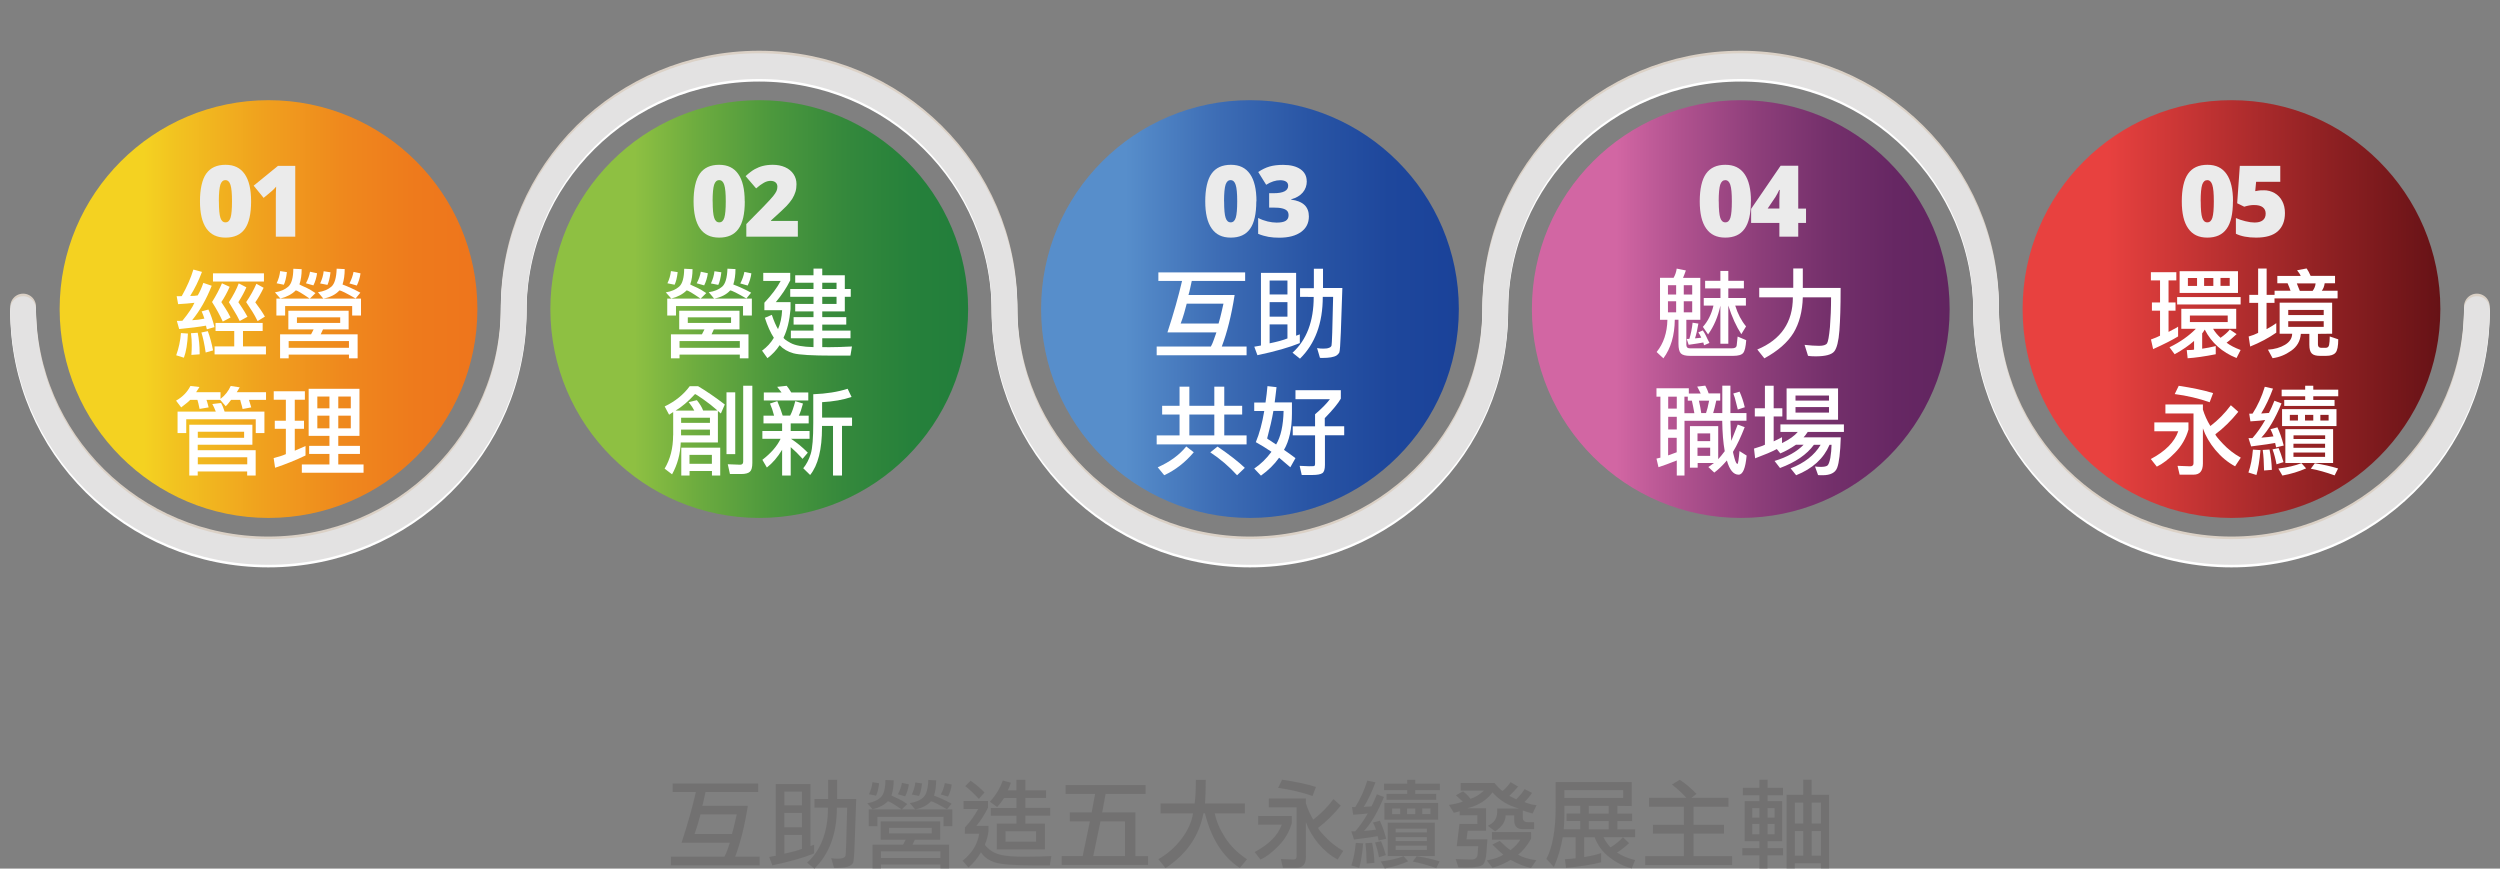
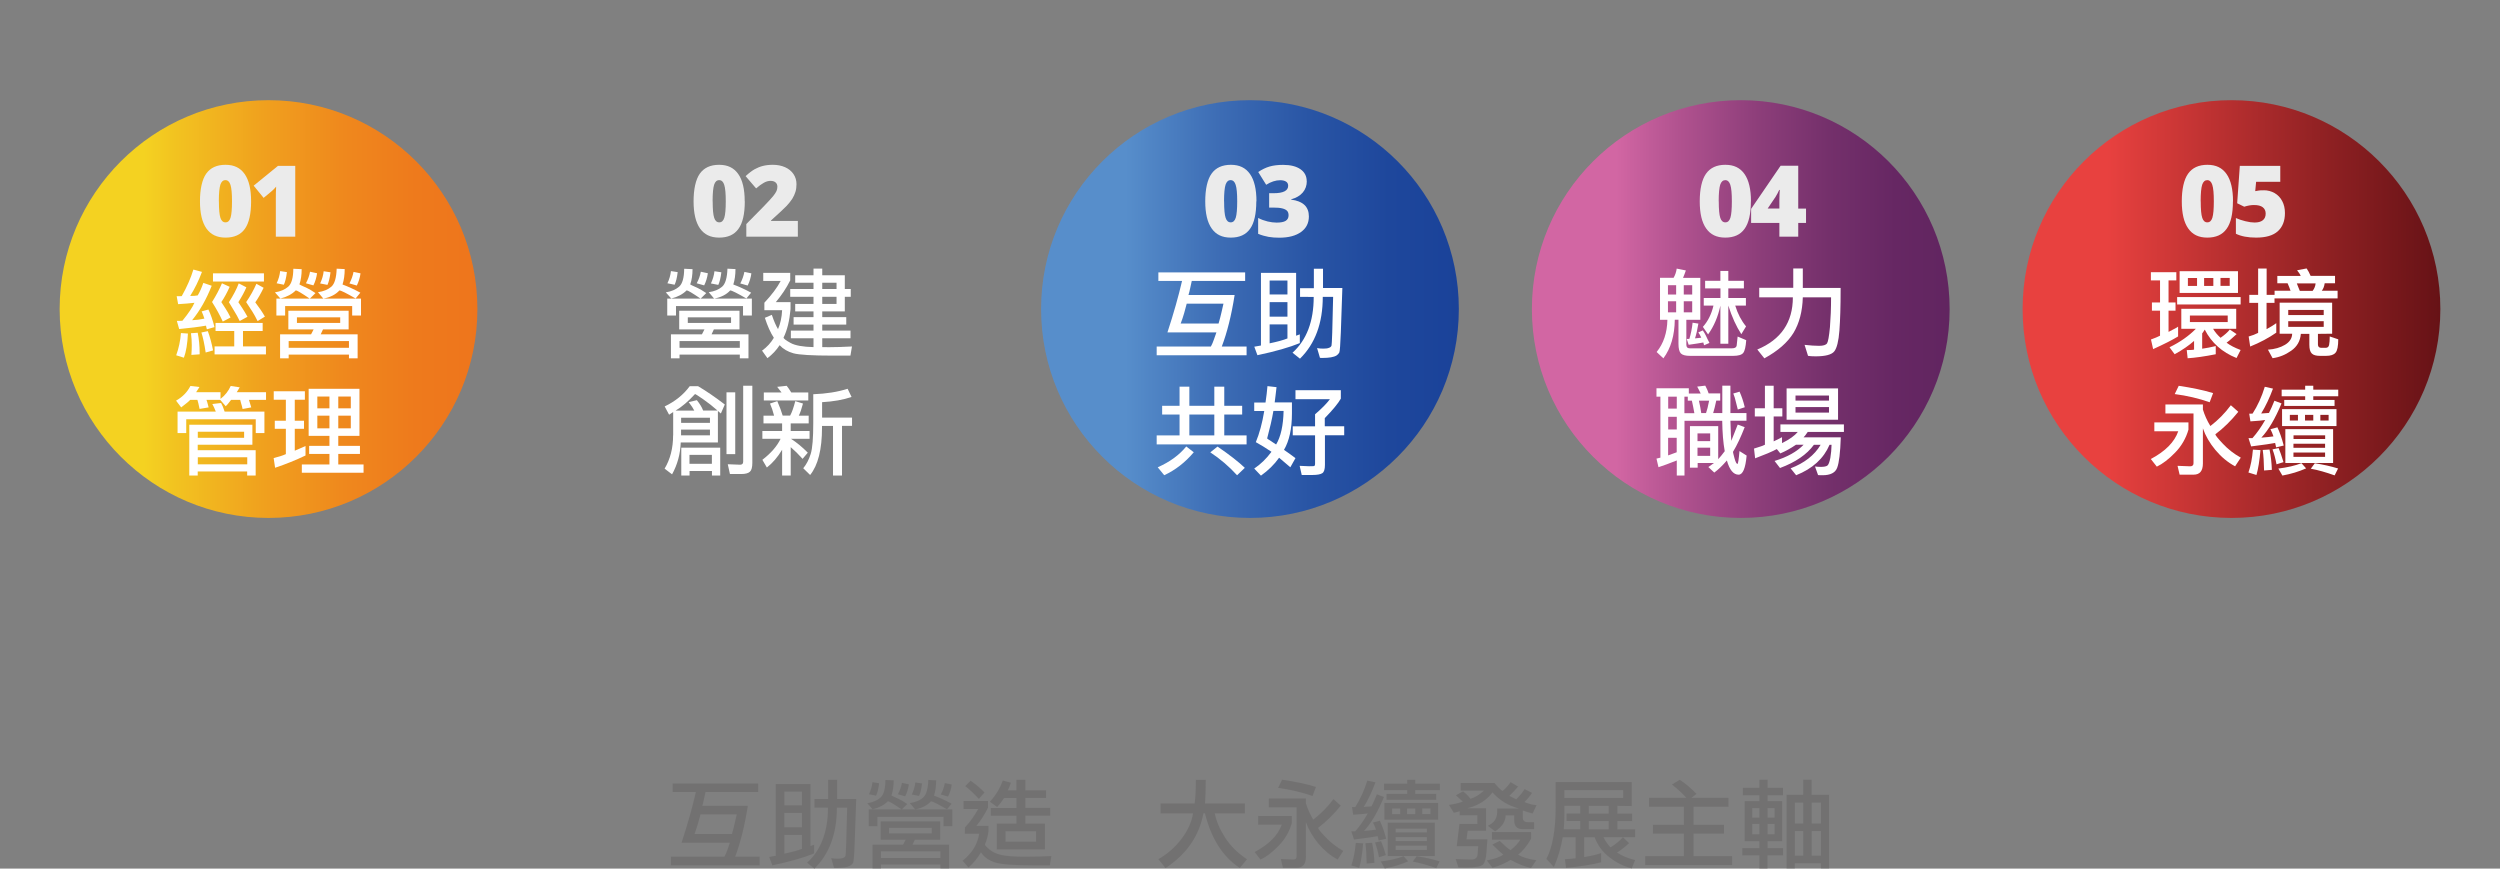
<svg xmlns="http://www.w3.org/2000/svg" id="_圖層_2" data-name="圖層_2" viewBox="0 0 311.43 108.2">
  <rect x="0" y="0" width="311.43" height="108.2" fill="#808080" stroke="none" />
  <defs>
    <style>
      .cls-1 {
        clip-path: url(#clippath-17);
      }

      .cls-2 {
        clip-path: url(#clippath-15);
      }

      .cls-3 {
        fill: url(#_未命名漸層_9);
      }

      .cls-4 {
        fill: url(#_未命名漸層_7);
      }

      .cls-5 {
        stroke: #e3e2e2;
      }

      .cls-5, .cls-6, .cls-7, .cls-8 {
        fill: none;
      }

      .cls-5, .cls-6, .cls-8 {
        stroke-linecap: round;
        stroke-miterlimit: 10;
        stroke-width: 3.2px;
      }

      .cls-9 {
        fill: url(#_未命名漸層_6);
      }

      .cls-10 {
        fill: #fff;
      }

      .cls-6 {
        stroke: #fff;
      }

      .cls-11 {
        clip-path: url(#clippath-11);
      }

      .cls-12 {
        fill: url(#_未命名漸層_8);
      }

      .cls-8 {
        stroke: #dbd1c6;
      }

      .cls-13 {
        clip-path: url(#clippath-12);
      }

      .cls-14 {
        clip-path: url(#clippath-14);
      }

      .cls-15 {
        fill: #727171;
      }

      .cls-16 {
        fill: #ebebeb;
      }

      .cls-17 {
        clip-path: url(#clippath-16);
      }

      .cls-18 {
        fill: url(#_未命名漸層_10);
      }

      .cls-19 {
        clip-path: url(#clippath-13);
      }
    </style>
    <clipPath id="clippath-11">
-       <rect class="cls-7" width="311.43" height="71.96" />
-     </clipPath>
+       </clipPath>
    <clipPath id="clippath-12">
      <path class="cls-7" d="M7.43,38.5c0,14.37,11.65,26.02,26.02,26.02s26.02-11.65,26.02-26.02-11.65-26.02-26.02-26.02S7.43,24.13,7.43,38.5" />
    </clipPath>
    <linearGradient id="_未命名漸層_6" data-name="未命名漸層 6" x1="-571.35" y1="1445.03" x2="-570.35" y2="1445.03" gradientTransform="translate(29740.63 75237.49) scale(52.04 -52.04)" gradientUnits="userSpaceOnUse">
      <stop offset="0" stop-color="#f4d221" />
      <stop offset=".2" stop-color="#f4d221" />
      <stop offset=".28" stop-color="#f2c220" />
      <stop offset=".49" stop-color="#f0a01e" />
      <stop offset=".68" stop-color="#ef881d" />
      <stop offset=".85" stop-color="#ee7a1c" />
      <stop offset="1" stop-color="#ee751c" />
    </linearGradient>
    <clipPath id="clippath-13">
-       <path class="cls-7" d="M68.56,38.5c0,14.37,11.65,26.02,26.02,26.02s26.02-11.65,26.02-26.02-11.65-26.02-26.02-26.02-26.02,11.65-26.02,26.02" />
-     </clipPath>
+       </clipPath>
    <linearGradient id="_未命名漸層_7" data-name="未命名漸層 7" x1="-571.35" y1="1445.03" x2="-570.35" y2="1445.03" gradientTransform="translate(29801.74 75237.43) scale(52.04 -52.04)" gradientUnits="userSpaceOnUse">
      <stop offset="0" stop-color="#8ec042" />
      <stop offset=".2" stop-color="#8ec042" />
      <stop offset=".35" stop-color="#6dac3f" />
      <stop offset=".53" stop-color="#4c983d" />
      <stop offset=".7" stop-color="#35893c" />
      <stop offset=".86" stop-color="#26813b" />
      <stop offset="1" stop-color="#227e3b" />
    </linearGradient>
    <clipPath id="clippath-14">
      <path class="cls-7" d="M129.69,38.5c0,14.37,11.65,26.02,26.02,26.02s26.02-11.65,26.02-26.02-11.65-26.02-26.02-26.02-26.02,11.65-26.02,26.02" />
    </clipPath>
    <linearGradient id="_未命名漸層_8" data-name="未命名漸層 8" x1="-571.35" y1="1445.03" x2="-570.35" y2="1445.03" gradientTransform="translate(29862.9 75237.49) scale(52.04 -52.04)" gradientUnits="userSpaceOnUse">
      <stop offset="0" stop-color="#578ecb" />
      <stop offset=".2" stop-color="#578ecb" />
      <stop offset=".42" stop-color="#3d6db5" />
      <stop offset=".64" stop-color="#2955a5" />
      <stop offset=".83" stop-color="#1e479c" />
      <stop offset="1" stop-color="#1a4299" />
    </linearGradient>
    <clipPath id="clippath-15">
      <path class="cls-7" d="M190.83,38.5c0,14.37,11.65,26.02,26.02,26.02s26.02-11.65,26.02-26.02-11.65-26.02-26.02-26.02-26.02,11.65-26.02,26.02" />
    </clipPath>
    <linearGradient id="_未命名漸層_9" data-name="未命名漸層 9" x1="-571.35" y1="1445.03" x2="-570.35" y2="1445.03" gradientTransform="translate(29924.01 75237.43) scale(52.04 -52.04)" gradientUnits="userSpaceOnUse">
      <stop offset="0" stop-color="#d266a3" />
      <stop offset=".2" stop-color="#d266a3" />
      <stop offset=".36" stop-color="#af518e" />
      <stop offset=".54" stop-color="#8d3e7a" />
      <stop offset=".71" stop-color="#74306b" />
      <stop offset=".87" stop-color="#662763" />
      <stop offset="1" stop-color="#612560" />
    </linearGradient>
    <clipPath id="clippath-16">
      <path class="cls-7" d="M251.96,38.5c0,14.37,11.65,26.02,26.02,26.02s26.02-11.65,26.02-26.02-11.65-26.02-26.02-26.02-26.02,11.65-26.02,26.02" />
    </clipPath>
    <linearGradient id="_未命名漸層_10" data-name="未命名漸層 10" x1="-571.35" y1="1445.03" x2="-570.35" y2="1445.03" gradientTransform="translate(29985.16 75237.49) scale(52.04 -52.04)" gradientUnits="userSpaceOnUse">
      <stop offset="0" stop-color="#e8413f" />
      <stop offset=".2" stop-color="#e8413f" />
      <stop offset=".7" stop-color="#932224" />
      <stop offset="1" stop-color="#661216" />
    </linearGradient>
    <clipPath id="clippath-17">
      <rect class="cls-7" width="311.43" height="71.96" />
    </clipPath>
  </defs>
  <g id="_圖層_1-2" data-name="圖層_1">
    <g>
      <g>
        <path class="cls-15" d="M86.68,98.66h-2.89v-1.05h10.66v1.05h-6.56c-.05.19-.11.46-.18.81-.07.34-.14.65-.22.91h5.67c-.4,2.52-.93,4.63-1.58,6.34h3.05v1.08h-11.05v-1.08h6.66c.14-.25.27-.54.38-.87s.21-.62.3-.87h-6.02c.77-2.34,1.36-4.45,1.79-6.33ZM86.52,103.89h4.66c.14-.48.26-.93.35-1.36.09-.42.18-.78.25-1.08h-4.52c-.1.37-.21.76-.32,1.17-.12.41-.26.83-.42,1.27Z" />
        <path class="cls-15" d="M96.21,107.79l-.39-1.04.82-.15v-8.93h4.32v7.72l.46-.16v1.08c-1.25.52-2.98,1.01-5.21,1.49ZM99.9,98.61h-2.19v1.71h2.19v-1.71ZM97.71,103.05h2.19v-1.78h-2.19v1.78ZM99.9,105.74v-1.73h-2.19v2.33c.95-.2,1.68-.39,2.19-.6ZM104.28,97.14v2.39h2.38c-.07,2.09-.13,3.9-.19,5.43-.05,1.52-.12,2.35-.19,2.5-.07.14-.18.26-.34.36-.34.2-.92.3-1.76.3-.19,0-.28,0-.28-.01l-.35-1.21c.23.05.49.07.76.07.31,0,.55-.03.7-.09.16-.05.27-.15.32-.28.05-.14.11-2.14.2-5.99h-1.28c0,3.24-.93,5.77-2.8,7.59l-.91-.73c1.73-1.57,2.6-3.86,2.6-6.86h0s-1.68-.01-1.68-.01v-1.07h1.7v-2.39h1.11Z" />
        <path class="cls-15" d="M112.32,100.83c-1-.68-1.57-1.02-1.71-1.02-.46.47-1.09.8-1.9,1.01l-.67-.76c.68-.11,1.23-.34,1.64-.7.41-.36.61-1.09.62-2.2l1.03.05c0,.7-.09,1.33-.28,1.88,0,.02.31.16.93.45.27.12.62.33,1.04.62l-.7.69ZM108.22,100.83h10.41v2.09h-1.09v-1.16h-8.24v1.16h-1.08v-2.09ZM108.25,98.94c.23-.48.38-.98.43-1.5l.83.13c-.08.68-.2,1.2-.38,1.55l-.89-.18ZM113.96,104.61l-.28.61h4.54v2.95h-1.07v-.47h-7.41v.47h-1.05v-2.95h3.81l.32-.61h-3.11v-2.29h7.41v2.29h-3.15ZM117.15,106.05h-7.41v.83h7.41v-.83ZM116.07,103.13h-5.32v.69h5.32v-.69ZM111.85,98.94c.26-.48.43-.95.5-1.42l.87.19c-.08.55-.23,1.04-.46,1.49l-.91-.26ZM117.97,100.82c-1.14-.66-1.81-1-2-1-.45.51-1.11.84-1.97,1.01l-.66-.79c.69-.1,1.23-.32,1.64-.67s.62-1.08.66-2.21l.98.05c0,.71-.09,1.34-.27,1.9.69.26,1.42.59,2.19,1.01l-.57.7ZM113.59,98.97c.24-.52.39-1.02.43-1.5l.84.13c-.08.68-.2,1.2-.38,1.55l-.9-.18ZM117.2,98.97c.25-.48.42-.95.5-1.42l.86.18c-.07.54-.22,1.04-.46,1.5l-.9-.26Z" />
        <path class="cls-15" d="M120.23,103.05c.66-.72,1.2-1.48,1.62-2.27h-1.82v-1h3.05v.83c-.38.8-.87,1.55-1.45,2.27h1.51v.67c-.08.59-.23,1.14-.45,1.65,0,.09.18.29.55.61.36.32.87.55,1.52.7.66.14,1.61.21,2.85.21s2.37-.03,3.36-.08l-.19,1.16h-2.05c-2.44,0-4.04-.12-4.82-.38-.77-.26-1.34-.67-1.71-1.24-.45.75-.96,1.38-1.56,1.88l-.73-.84c1.16-.91,1.86-2.03,2.07-3.36h-1.79l.02-.81ZM121.94,99.52c-.61-.66-1.18-1.2-1.7-1.59l.67-.67c.7.49,1.28.98,1.73,1.46l-.7.8ZM127.73,102.6h2.44v3.21h-6v-3.21h2.45v-.98h-3.19v-.97h3.19v-1.24h-1.54c-.31.47-.6.84-.86,1.12l-.91-.66c.71-.76,1.25-1.64,1.61-2.64l1.01.28c-.16.46-.29.77-.39.94h1.08v-1.31h1.11v1.31h2.58v.95h-2.58v1.24h3.09v.97h-3.09v.98ZM129.06,103.55h-3.8v1.3h3.8v-1.3Z" />
-         <path class="cls-15" d="M132.27,106.64h2.6l.9-4.32h-2.5v-1.12h2.72l.43-2.3h-3.68v-1.1h9.97v1.1h-4.98l-.43,2.3h4.14v5.45h1.57v1.1h-10.75v-1.1ZM136.19,106.64h3.95v-4.32h-3.05l-.9,4.32Z" />
        <path class="cls-15" d="M151.33,101.32c.18.95.6,1.95,1.27,3s1.58,1.95,2.74,2.72l-.9,1.08c-2.11-1.38-3.55-3.65-4.34-6.8h-.19c-.52,2.82-2.1,5.09-4.72,6.82l-.89-1.11c1.11-.63,2.06-1.46,2.86-2.5.79-1.03,1.28-2.1,1.46-3.2h-4.04v-1.24h4.24c.1-.71.15-1.69.15-2.94h1.23c0,1.34-.03,2.32-.09,2.94h4.97v1.24h-3.75Z" />
        <path class="cls-15" d="M156.72,101.65h4.2v.89c-.3,1.07-.85,2.01-1.63,2.81-.78.81-1.54,1.39-2.26,1.73l-.74-.94c1.79-.95,2.91-2.08,3.38-3.41h-2.94v-1.09ZM162.68,99.45v.62c.2.67.51,1.35.91,2.03.94-.71,1.78-1.56,2.52-2.55l.91.81c-.87,1.08-1.81,2-2.82,2.77,0,.12.31.51.94,1.17s1.36,1.23,2.19,1.7l-.7,1.07c-.9-.48-1.7-1.15-2.41-2-.71-.86-1.22-1.75-1.54-2.66v4.31c0,.92-.38,1.38-1.14,1.38h-1.72l-.26-1.09,1.55.06c.27,0,.41-.12.41-.38v-6.12h-3.46v-1.1h4.62ZM163.51,99.16c-1.34-.47-2.77-.8-4.29-1.01l.49-1.02c1.66.24,3.07.54,4.22.9l-.42,1.12Z" />
        <path class="cls-15" d="M172.4,99.29c-.78,1.88-1.61,3.29-2.48,4.22.27-.02.55-.04.86-.08.32-.05.53-.07.63-.08-.12-.35-.24-.64-.38-.88l.86-.23c.28.58.54,1.32.79,2.24l-.94.22c-.02-.09-.05-.19-.07-.32l-.05-.22c-.41.09-1.4.23-2.95.42l-.33-1.02h.48c.55-.62,1.08-1.36,1.57-2.23-.34.05-.94.11-1.82.16l-.15-.95h.22c.09,0,.16-.01.19-.01.62-.97,1.12-2.07,1.5-3.29l1.01.22c-.41,1.13-.9,2.15-1.45,3.06.42-.02.74-.05.96-.07.2-.38.42-.88.67-1.5l.89.34ZM169.81,105.05c-.11,1.29-.27,2.31-.49,3.06l-.98-.3c.28-.81.46-1.75.55-2.81l.93.06ZM170.25,107.57c-.02-1.02-.07-1.87-.16-2.53l.84-.05c.16.8.26,1.64.28,2.5l-.96.08ZM171.78,106.79c-.12-.68-.29-1.29-.49-1.84l.75-.16c.18.41.38.98.6,1.73l-.86.27ZM175.41,107.3c-.9.4-1.87.69-2.91.88l-.49-.86c1.11-.14,2.05-.36,2.84-.66l.56.63ZM176.3,97.14v.48h3.07v.81h-3.07v.46h2.61v.74h-6.19v-.74h2.58v-.46h-2.89v-.81h2.89v-.48h1ZM172.46,100.02h6.69v2.09h-6.69v-2.09ZM172.87,106.64v-4.16h5.87v4.16h-5.87ZM173.42,100.72v.7h1v-.7h-1ZM177.75,103.23h-3.89v.46h3.89v-.46ZM173.86,104.77h3.89v-.49h-3.89v.49ZM173.86,105.88h3.89v-.53h-3.89v.53ZM175.28,100.72v.7h1.02v-.7h-1.02ZM178.92,108.15c-1.08-.38-2.05-.66-2.93-.82l.49-.67c1.05.16,2,.37,2.86.64l-.42.84ZM178.19,101.41v-.7h-1.02v.7h1.02Z" />
        <path class="cls-15" d="M185.92,98.71c-.73.99-1.79,1.65-3.16,1.98h2.36v2.8h-2.29l-.14,1.07h2.6c-.02.36-.06.9-.12,1.63-.05.75-.19,1.25-.42,1.5-.24.25-.96.38-2.16.38-.34,0-.64,0-.91-.01l-.34-1.05c.85.04,1.51.06,1.98.06s.71-.22.75-.66c.04-.43.06-.76.07-1h-2.67l.34-2.77h2.23v-1.08h-2.2v-.5l-.73.19-.61-.98c.73-.11,1.31-.25,1.72-.42-.19-.16-.32-.29-.4-.36-.15-.15-.3-.29-.46-.42l.9-.49c.41.32.71.63.91.93.56-.16,1.12-.5,1.68-1.02h-2.89v-.95h4.21c.3.38.63.71,1,1,.34-.27.68-.64,1.01-1.11l.93.56c-.35.41-.71.79-1.09,1.15.2.09.49.24.86.43.48-.48.83-.9,1.04-1.27l.93.47c-.27.41-.59.79-.95,1.14.53.23,1.04.36,1.51.39l-.49,1.04c-.41-.1-.81-.23-1.22-.38v.91c0,.37.22.55.66.55h.75v.87h-1.43c-.7,0-1.05-.37-1.05-1.1v-.61h-1.07c-.02.77-.45,1.43-1.31,1.98l-.91-.69c.78-.35,1.17-.93,1.17-1.73v-.42h2.71c-1.3-.34-2.39-1-3.27-1.98ZM190.73,104.48c-.45.81-.98,1.48-1.61,1.99.51.32,1.27.55,2.27.69l-.67.97c-.72-.15-1.57-.48-2.54-1.01-.66.41-1.41.74-2.26.98l-.7-.91c1.02-.21,1.7-.45,2.04-.73-.31-.25-.76-.67-1.35-1.25l.91-.46c.5.5.95.89,1.34,1.16.53-.4.94-.84,1.23-1.31h-3.54v-.95h4.88v.82Z" />
        <path class="cls-15" d="M201.48,100.39v.96h1.84v.93h-1.84v1.03h2.21v.98h-3.95c.24.48.54.91.88,1.27.62-.38,1.14-.8,1.55-1.27l.77.74c-.45.43-.95.82-1.5,1.17.6.41,1.35.73,2.25.94l-.42,1.03c-.96-.23-1.88-.68-2.74-1.35-.88-.66-1.5-1.5-1.88-2.52h-1.31v2.47c.95-.16,1.66-.33,2.11-.5v1.15c-1.19.3-2.64.53-4.36.69l-.15-1.08c.41-.02.85-.05,1.34-.11v-2.62h-1.61c-.23,1.33-.59,2.57-1.1,3.71l-.93-1.01c.77-1.48,1.15-3.65,1.15-6.49v-3.09h9.48v2.99l-1.79-.02ZM194.88,100.39v.7c0,.56,0,.95-.02,1.16-.02.34-.04.69-.06,1.05h2.05v-1.03h-1.7v-.93h1.7v-.96h-1.97ZM194.88,99.4h7.32v-.97h-7.32v.97ZM197.92,100.39v.96h2.48v-.96h-2.48ZM200.4,103.31v-1.03h-2.48v1.03h2.48Z" />
        <path class="cls-15" d="M210.07,99.38c-.42-.48-1.02-1.03-1.79-1.65l.97-.59c.71.46,1.41,1.05,2.09,1.76l-.63.48h4.61v1.12h-4.35v2.25h3.79v1.09h-3.79v2.81h4.8v1.11h-10.82v-1.11h4.82v-2.81h-3.86v-1.09h3.86v-2.25h-4.34v-1.12h4.64Z" />
        <path class="cls-15" d="M220.18,106.55v1.63h-1.01v-1.63h-2.13v-.9h2.13v-.86h-1.83v-4.99h1.83v-.73h-2.05v-.93h2.05v-1.01h1.02v1.01h1.92v.93h-1.92v.73h1.82v4.99h-1.82v.86h1.93v.9h-1.95ZM219.17,101.85v-1.18h-.89v1.18h.89ZM219.17,103.93v-1.29h-.89v1.29h.89ZM221.06,101.85v-1.18h-.87v1.18h.87ZM221.06,103.93v-1.29h-.87v1.29h.87ZM224.63,99.01v-1.88h1.05v1.88h2.17v9.16h-1.02v-.63h-3.25v.63h-1.02v-9.16h2.06ZM224.63,102.59v-2.61h-1.04v2.61h1.04ZM224.63,106.59v-3.06h-1.04v3.06h1.04ZM226.84,102.59v-2.61h-1.15v2.61h1.15ZM226.84,106.59v-3.06h-1.15v3.06h1.15Z" />
      </g>
      <g>
        <g class="cls-11">
          <path class="cls-8" d="M308.55,38.18c0,16.71-13.69,30.26-30.57,30.26s-30.57-13.55-30.57-30.26-13.69-30.26-30.57-30.26-30.57,13.55-30.57,30.26-13.68,30.26-30.57,30.26-30.57-13.55-30.57-30.26-13.68-30.26-30.57-30.26-30.57,13.55-30.57,30.26-13.69,30.26-30.57,30.26S2.88,54.89,2.88,38.18" />
          <path class="cls-6" d="M308.55,38.82c0,16.71-13.69,30.26-30.57,30.26s-30.57-13.55-30.57-30.26-13.69-30.26-30.57-30.26-30.57,13.55-30.57,30.26-13.68,30.26-30.57,30.26-30.57-13.55-30.57-30.26-13.68-30.26-30.57-30.26-30.57,13.55-30.57,30.26-13.69,30.26-30.57,30.26S2.88,55.54,2.88,38.82" />
          <path class="cls-5" d="M308.55,38.5c0,16.71-13.69,30.26-30.57,30.26s-30.57-13.55-30.57-30.26-13.69-30.26-30.57-30.26-30.57,13.55-30.57,30.26-13.68,30.26-30.57,30.26-30.57-13.55-30.57-30.26-13.68-30.26-30.57-30.26-30.57,13.55-30.57,30.26-13.69,30.26-30.57,30.26S2.88,55.21,2.88,38.5" />
        </g>
        <g class="cls-13">
          <rect class="cls-9" x="7.43" y="12.48" width="52.04" height="52.04" />
        </g>
        <g class="cls-19">
          <rect class="cls-4" x="68.56" y="12.48" width="52.04" height="52.04" />
        </g>
        <g class="cls-14">
          <rect class="cls-12" x="129.69" y="12.48" width="52.04" height="52.04" />
        </g>
        <g class="cls-2">
          <rect class="cls-3" x="190.83" y="12.48" width="52.04" height="52.04" />
        </g>
        <g class="cls-17">
          <rect class="cls-18" x="251.96" y="12.48" width="52.04" height="52.04" />
        </g>
        <g>
          <path class="cls-10" d="M23.41,41.56c-.06,1.25-.22,2.25-.5,3l-.96-.3c.32-.89.52-1.81.59-2.77l.87.06ZM26.38,35.58c-.67,1.7-1.49,3.14-2.45,4.31.52-.02,1.03-.09,1.53-.2-.09-.29-.2-.59-.34-.9l.84-.23c.3.62.55,1.35.76,2.19l-.94.27c-.03-.06-.06-.14-.07-.24l-.05-.21c-.79.14-1.9.28-3.34.42l-.29-1.02h.37c.14,0,.25-.01.32-.01.78-.95,1.27-1.7,1.5-2.24-.61.07-1.29.13-2.03.17l-.18-.99h.37c.09,0,.18-.01.26-.01.66-1.17,1.14-2.28,1.45-3.31l1.07.29c-.4,1.08-.9,2.09-1.47,3,.39,0,.7-.02.94-.07.26-.43.49-.95.7-1.56l1.05.36ZM23.84,44.22c.03-.4.05-.8.05-1.21,0-.48-.03-.98-.1-1.5l.84-.06c.16.8.24,1.65.24,2.54v.15l-1.03.07ZM25.62,43.91c-.15-1.03-.33-1.86-.53-2.49l.8-.17c.26.71.48,1.5.65,2.4l-.91.26ZM26.41,37.63c.51-.81.92-1.59,1.24-2.34l.96.44c-.33.74-.68,1.38-1.04,1.9,0,.02.17.27.5.77.21.32.43.7.65,1.15l-.97.51c-.36-.8-.81-1.61-1.33-2.43ZM32.88,34.05v1.02h-6.35v-1.02h6.35ZM26.73,44.15v-1h2.45v-1.92h-2.33v-1h5.87v1h-2.45v1.92h2.86v1h-6.4ZM28.52,37.64c.55-.86.96-1.64,1.22-2.34l.95.49c-.22.53-.55,1.15-1,1.85l.51.77c.21.32.42.67.63,1.05l-.97.53c-.23-.47-.45-.88-.67-1.22-.21-.35-.43-.72-.68-1.13ZM30.66,37.64c.52-.76.95-1.52,1.28-2.29l.9.5c-.36.74-.71,1.35-1.04,1.81.5.66.9,1.25,1.2,1.78l-.91.56c-.22-.45-.44-.84-.65-1.18-.22-.33-.48-.72-.77-1.18Z" />
          <path class="cls-10" d="M38.58,37.2c-1.01-.69-1.59-1.03-1.73-1.03-.47.47-1.11.82-1.92,1.02l-.68-.77c.69-.11,1.24-.35,1.66-.71.41-.36.62-1.11.63-2.23l1.04.05c0,.71-.09,1.35-.28,1.9,0,.02.31.17.94.45.28.13.63.34,1.06.63l-.71.7ZM34.42,37.2h10.55v2.11h-1.1v-1.18h-8.35v1.18h-1.09v-2.11ZM34.46,35.29c.24-.49.38-1,.44-1.52l.84.13c-.08.69-.21,1.21-.38,1.57l-.9-.18ZM40.24,41.03l-.29.62h4.6v2.99h-1.08v-.47h-7.51v.47h-1.07v-2.99h3.86l.32-.62h-3.15v-2.32h7.51v2.32h-3.19ZM43.47,42.49h-7.51v.84h7.51v-.84ZM42.38,39.53h-5.39v.7h5.39v-.7ZM38.11,35.29c.26-.48.43-.96.51-1.44l.88.19c-.08.55-.23,1.06-.46,1.51l-.93-.26ZM44.31,37.19c-1.16-.67-1.83-1.01-2.03-1.01-.46.51-1.12.85-2,1.02l-.67-.8c.7-.1,1.25-.33,1.66-.68s.63-1.1.67-2.25l1,.05c0,.72-.09,1.36-.27,1.92.7.26,1.44.6,2.22,1.02l-.58.71ZM39.88,35.31c.25-.53.39-1.04.44-1.52l.85.13c-.08.69-.21,1.21-.38,1.57l-.91-.18ZM43.53,35.31c.25-.48.42-.96.51-1.44l.87.18c-.07.55-.23,1.05-.46,1.52l-.91-.26Z" />
        </g>
        <g>
          <path class="cls-10" d="M27.48,49.68c.57-.44.99-.98,1.26-1.6l1.12.17c-.06.1-.13.2-.19.32-.06.09-.11.19-.18.29h3.65v.95h-2.13c.05.14.09.27.12.39.04.15.1.33.17.55l-1.08.2c-.06-.28-.12-.51-.18-.69-.03-.13-.07-.28-.12-.45h-1.13c-.3.4-.52.66-.67.8l-.69-.8h-1.71c.06.14.15.46.27.94l-1.13.19c-.1-.51-.19-.88-.27-1.13h-.89c-.12.14-.49.46-1.13.94l-.64-.84c.8-.45,1.4-1.06,1.79-1.83l1.13.13c-.17.27-.31.49-.42.65h3.04v.83ZM26.88,51.27c-.13-.35-.27-.66-.43-.94l1.09-.13c.15.26.3.62.44,1.07h4.96v2.68h-1.08v-1.72h-8.66v1.72h-1.08v-2.68h4.75ZM31.44,52.91v2.49h-6.81v.68h7.22v3.16h-1.06v-.51h-6.16v.51h-1.05v-6.33h7.85ZM30.41,53.78h-5.77v.76h5.77v-.76ZM30.8,56.96h-6.16v.88h6.16v-.88Z" />
          <path class="cls-10" d="M36.73,56.14c.68-.29,1.12-.49,1.33-.58v1.18c-1.21.58-2.47,1.09-3.79,1.53l-.18-1.21c.59-.14,1.1-.3,1.52-.49v-3.15h-1.38v-1.01h1.38v-2.61h-1.51v-1.06h3.88v1.06h-1.26v2.61h1.15v1.01h-1.15v2.72ZM37.6,58.89v-1.03h3.44v-1.31h-2.53v-1.01h2.53v-1.24h-2.59v-5.87h6.33v5.87h-2.64v1.24h2.7v1.01h-2.7v1.31h3.15v1.03h-7.7ZM41.04,50.87v-1.47h-1.51v1.47h1.51ZM41.04,53.36v-1.58h-1.51v1.58h1.51ZM43.7,50.87v-1.47h-1.56v1.47h1.56ZM43.7,53.36v-1.58h-1.56v1.58h1.56Z" />
        </g>
        <g>
          <path class="cls-10" d="M87.27,37.2c-1.01-.69-1.59-1.03-1.73-1.03-.47.47-1.11.82-1.92,1.02l-.68-.77c.69-.11,1.24-.35,1.66-.71.41-.36.62-1.11.63-2.23l1.04.05c0,.71-.09,1.35-.29,1.9,0,.02.31.17.94.45.28.13.63.34,1.06.63l-.71.7ZM83.11,37.2h10.55v2.11h-1.1v-1.18h-8.35v1.18h-1.09v-2.11ZM83.14,35.29c.24-.49.38-1,.44-1.52l.84.13c-.08.69-.21,1.21-.38,1.57l-.9-.18ZM88.93,41.03l-.29.62h4.6v2.99h-1.08v-.47h-7.51v.47h-1.07v-2.99h3.86l.32-.62h-3.15v-2.32h7.51v2.32h-3.2ZM92.16,42.49h-7.51v.84h7.51v-.84ZM91.07,39.53h-5.39v.7h5.39v-.7ZM86.79,35.29c.26-.48.43-.96.51-1.44l.88.19c-.08.55-.23,1.06-.46,1.51l-.93-.26ZM92.99,37.19c-1.16-.67-1.83-1.01-2.03-1.01-.46.51-1.12.85-2,1.02l-.67-.8c.7-.1,1.25-.33,1.66-.68.41-.35.63-1.1.67-2.25l1,.05c0,.72-.09,1.36-.27,1.92.7.26,1.44.6,2.22,1.02l-.58.71ZM88.56,35.31c.25-.53.39-1.04.44-1.52l.86.13c-.08.69-.21,1.21-.38,1.57l-.92-.18ZM92.22,35.31c.25-.48.42-.96.51-1.44l.87.18c-.07.55-.23,1.05-.46,1.52l-.92-.26Z" />
          <path class="cls-10" d="M101.34,43.23v-1.09h-2.82v-.96h2.82v-.74h-2.48v-.93h2.48v-.72h-2.28v-.93h2.28v-.89h-2.9v-.97h2.9v-.78h-2.28v-.93h2.28v-.83h1.09v.83h2.81v1.71h.74v.97h-.74v1.82h-2.81v.72h2.99v.93h-2.99v.74h3.52v.96h-3.52v1.1c.24,0,.52.01.85.01.78,0,1.73-.03,2.85-.09l-.19,1.14h-2.23c-2.54,0-4.17-.1-4.87-.29-.71-.2-1.28-.53-1.72-1.01-.4.62-.91,1.16-1.52,1.62l-.67-.94c.61-.44,1.1-.97,1.47-1.6-.42-.64-.79-1.47-1.12-2.49l.87-.37c.26.78.52,1.37.77,1.78.3-.69.47-1.48.51-2.36h-2.21v-.93c.93-.99,1.6-1.89,2.03-2.71h-2.17v-1.01h3.36v.94c-.47.95-1.08,1.85-1.8,2.71h1.84v.87c-.13,1.45-.42,2.63-.87,3.54,0,.13.29.35.87.67s1.53.49,2.85.52ZM104.21,36v-.78h-1.78v.78h1.78ZM104.21,37.86v-.89h-1.78v.89h1.78Z" />
        </g>
        <g>
          <path class="cls-10" d="M83.86,54.23v-2.9l-.51.33-.55-1.03c1.31-.63,2.35-1.47,3.12-2.52h1.04c1.02.6,2.13,1.36,3.33,2.28l-.49,1.12-.37-.31v3.92h-4.63c-.05,1.44-.41,2.76-1.08,3.97l-.93-.71c.7-1.16,1.06-2.55,1.06-4.15ZM84.17,51.15h2.32c-.12-.25-.35-.61-.7-1.06l1.02-.24c.36.45.63.88.78,1.29h1.79c-.57-.51-1.17-.98-1.79-1.41-.62-.43-.95-.64-1.01-.64-.86.93-1.66,1.61-2.41,2.05ZM84.83,54.23h3.61v-.71h-3.6v.71ZM88.44,52.04h-3.59v.64h3.59v-.64ZM84.86,55.77h4.86v3.47h-1.03v-.57h-2.79v.57h-1.03v-3.47ZM88.68,56.66h-2.79v1.12h2.79v-1.12ZM90.5,56.57v-7.7h1.09v7.7h-1.09ZM92.58,48.05h1.14v9.61c0,.55-.1.92-.3,1.1-.2.19-.56.29-1.09.29h-1.4l-.27-1.22,1.54.06c.25,0,.38-.13.38-.38v-9.45Z" />
          <path class="cls-10" d="M100.63,56.39l-.65.77c-.49-.55-.99-1.04-1.48-1.46v3.54h-1.07v-3.21c-.55.91-1.18,1.65-1.9,2.21l-.56-.96c1.08-.83,1.84-1.71,2.27-2.62h-2.27v-.97h2.46v-.95h-2.32v-.96h1.32c-.15-.59-.32-1.09-.51-1.51l.91-.3c.29.67.51,1.27.67,1.8h.93c.21-.38.43-.98.64-1.8l.96.3c-.17.65-.34,1.15-.52,1.51h1.23v.96h-2.24v.95h2.35v.97h-2.32c.72.46,1.42,1.04,2.1,1.73ZM100.69,48.89v1h-5.54v-1h2.21c-.27-.35-.45-.58-.55-.7l1.19-.13c.15.18.34.46.57.83h2.11ZM104.89,59.24h-1.12v-6.18h-1.37v.21c0,2.72-.5,4.69-1.48,5.9l-.86-.84c.4-.48.71-1.08.93-1.78s.32-2,.32-3.88v-3.56c1.64-.06,3.06-.29,4.28-.68l.49,1.02c-1.05.36-2.28.57-3.67.65v1.92h3.73v1.03h-1.25v6.18Z" />
        </g>
        <g>
          <path class="cls-10" d="M147.23,35h-2.93v-1.07h10.81v1.07h-6.65c-.05.19-.11.46-.18.82-.07.35-.15.66-.23.93h5.75c-.4,2.55-.94,4.69-1.6,6.42h3.09v1.09h-11.2v-1.09h6.75c.14-.25.27-.55.38-.88.11-.33.21-.62.31-.88h-6.1c.78-2.38,1.38-4.51,1.82-6.41ZM147.07,40.3h4.73c.14-.48.26-.94.36-1.38.09-.43.18-.79.25-1.09h-4.58c-.1.37-.21.77-.32,1.19-.12.41-.26.84-.43,1.28Z" />
          <path class="cls-10" d="M156.64,44.25l-.39-1.06.83-.15v-9.05h4.38v7.83l.46-.17v1.09c-1.26.52-3.02,1.03-5.29,1.51ZM160.38,34.95h-2.22v1.73h2.22v-1.73ZM158.16,39.45h2.22v-1.81h-2.22v1.81ZM160.38,42.17v-1.76h-2.22v2.36c.96-.2,1.7-.4,2.22-.61ZM164.81,33.46v2.42h2.41c-.07,2.12-.13,3.96-.19,5.5-.06,1.54-.12,2.38-.19,2.53-.07.14-.19.27-.34.37-.34.21-.93.31-1.78.31-.19,0-.29,0-.29-.01l-.36-1.22c.24.05.49.07.77.07.32,0,.55-.03.71-.1.17-.05.27-.15.32-.28.05-.14.12-2.17.2-6.07h-1.29c0,3.28-.95,5.84-2.84,7.7l-.93-.74c1.76-1.59,2.64-3.91,2.64-6.95h0s-1.7-.01-1.7-.01v-1.08h1.72v-2.42h1.13Z" />
        </g>
        <g>
          <path class="cls-10" d="M146.94,51.64h-2.17v-1.09h2.17v-2.38h1.22v2.38h3.11v-2.38h1.24v2.38h2.23v1.09h-2.23v2.6h2.78v1.12h-11.2v-1.12h2.85v-2.6ZM147.78,55.62l.93.72c-1.07,1.27-2.3,2.22-3.68,2.86l-.81-.99c1.5-.66,2.68-1.52,3.56-2.6ZM151.27,51.64h-3.11v2.6h3.11v-2.6ZM154.1,59.2c-.98-1.08-2.09-2.03-3.33-2.85l.9-.72c1.5,1.03,2.63,1.91,3.4,2.65l-.97.93Z" />
          <path class="cls-10" d="M157.65,50.13c.11-.74.19-1.41.24-2.03l1.13.13c-.05.38-.09.72-.12,1.03-.03.29-.07.58-.11.87h2.15v1.38c0,1.89-.33,3.4-.99,4.53.29.2.55.38.78.55s.45.33.65.48l-.64,1.14c-.23-.21-.7-.61-1.4-1.19-.59.84-1.35,1.58-2.26,2.23l-.84-.88c.8-.54,1.52-1.23,2.15-2.09-.73-.49-1.38-.89-1.95-1.2.45-1.08.8-2.37,1.05-3.88h-1.25v-1.06h1.4ZM158.42,55.01c.19.11.37.23.55.36.58-.97.89-2.37.93-4.18h-1.27c-.17,1.01-.44,2.16-.78,3.43,0,.02.19.15.58.39ZM165.05,53.1h2.4v1.12h-2.4v3.69c0,.55-.11.89-.32,1.03-.22.15-.64.23-1.25.23h-1.32l-.26-1.14,1.15.05c.32,0,.53,0,.63-.02.1-.02.14-.12.14-.31v-3.52h-2.78v-1.12h2.78v-1.5c.81-.7,1.43-1.32,1.85-1.88h-4.29v-1.12h5.65v1.05c-.33.59-1,1.4-2,2.43v1Z" />
        </g>
        <g>
          <path class="cls-10" d="M210.07,39.83v3.12c0,.29.14.44.43.44h5.26c.35,0,.54-.11.58-.34l.12-1.13,1.07.46c-.06.82-.18,1.35-.38,1.59-.19.24-.61.36-1.25.36h-5.36c-.57,0-.95-.1-1.15-.3-.2-.21-.3-.61-.3-1.2v-3h-.46c-.02,1.96-.49,3.56-1.42,4.81l-.84-.79c.86-1.06,1.31-2.4,1.34-4.01h-.92v-5.23h1.69c.2-.34.33-.72.39-1.15l1.14.23c-.06.15-.11.31-.17.47-.05.15-.11.3-.18.45h2.15v5.23h-1.75ZM208.8,36.69v-1.16h-1.02v1.16h1.02ZM208.8,38.91v-1.38h-1.02v1.38h1.02ZM210.8,36.69v-1.16h-1.05v1.16h1.05ZM210.8,38.91v-1.38h-1.05v1.38h1.05ZM212.21,42.66c-.4.08-1.01.17-1.85.29l-.24-.72.33-.02c.18-.59.32-1.26.4-2.01l.72.11c-.12.74-.26,1.35-.42,1.84.38-.03.64-.06.78-.09-.12-.26-.24-.48-.37-.65l.56-.25c.14.2.27.41.38.64.1.23.25.54.45.92l-.67.29-.09-.32ZM212.41,35.93v-.95h1.9v-1.23h.99v1.23h1.94v.95h-1.94v1.19h2.19v.95h-1.33c.31,1.01.76,1.88,1.35,2.59l-.59.97c-.63-.96-1.17-2.15-1.62-3.56v4.75h-.99v-4.74c-.3,1.39-.81,2.58-1.53,3.58l-.65-.94c.63-.7,1.07-1.58,1.32-2.65h-1.21v-.95h2.08v-1.19h-1.9Z" />
          <path class="cls-10" d="M224.58,33.46v2.41h4.71v.19c0,2.08-.05,3.78-.15,5.11s-.32,2.2-.64,2.6c-.32.41-1.1.62-2.33.62-.39,0-.7-.02-.94-.06l-.43-1.37c.72.08,1.32.12,1.81.12.51,0,.84-.1.99-.31.13-.2.25-.87.36-2.01.09-1.13.14-2.37.14-3.72h-3.52c-.05,1.75-.44,3.23-1.16,4.43-.74,1.2-1.95,2.25-3.63,3.17l-.88-1.1c2.95-1.23,4.43-3.39,4.43-6.5h-4.19v-1.19h4.24v-2.41h1.2Z" />
        </g>
        <g>
          <path class="cls-10" d="M214.85,56.19c-.19-1.05-.29-2.3-.31-3.77h-4.7v6.82h-.96v-1.88c-.92.36-1.68.65-2.28.84l-.25-1.07.49-.12v-7.6h-.49v-1.04h4.03v.65h1.48c-.21-.44-.36-.72-.44-.86l1.01-.12c.21.39.34.71.42.97h1.44v.89h-.49c-.13.64-.27,1.16-.39,1.56h1.14v-3.42h1.01v3.42h2v.95h-2c.02.38.03.75.04,1.1,0,.36.03.84.07,1.41.25-.61.52-1.29.8-2.03l.87.32c-.47,1.21-.95,2.24-1.46,3.08,0,.06.06.32.19.8.13.47.25.7.37.7.07,0,.16-.53.25-1.6l.89.56c-.14,1.58-.47,2.38-1,2.38-.64,0-1.13-.59-1.46-1.77-.55.64-1.07,1.14-1.57,1.51l-.74-.69.7-.5h-2.03v.58h-.96v-5.18h3.52v4.12c.24-.25.51-.59.83-1.02ZM207.81,50.9h1.07v-1.49h-1.07v1.49ZM207.81,53.5h1.07v-1.58h-1.07v1.58ZM208.87,56.33v-1.79h-1.07v2.19l1.07-.39ZM209.84,51.47h1.23c-.11-.61-.21-1.13-.31-1.56h-.51v-.5h-.42v2.05ZM211.46,54.95h1.58v-.96h-1.58v.96ZM211.46,56.79h1.58v-1.02h-1.58v1.02ZM212.52,51.47c.13-.36.26-.87.39-1.56h-1.27c.06.28.12.55.17.83.03.21.07.46.12.72h.59ZM216.48,51.01c-.06-.26-.14-.58-.24-.95-.07-.34-.18-.69-.32-1.04l.78-.23c.25.55.47,1.19.65,1.94l-.88.29Z" />
          <path class="cls-10" d="M218.64,57.1l-.14-1.22c.25-.09.5-.17.75-.24.21-.06.41-.14.61-.24v-3.52h-1.26v-1.02h1.26v-2.81h1.09v2.81h1.08v1.02h-1.08v3.1c.48-.22.82-.4,1.04-.52v.74c.91-.45,1.56-.91,1.96-1.39h-2.16v-.94h7.91v.94h-4.51c-.24.36-.41.58-.52.67h4.64c-.06,1.91-.21,3.17-.45,3.79-.23.62-.84.93-1.83.93-.21,0-.4,0-.55-.02l-.38-1.07c.22.03.46.05.72.05.41,0,.69-.06.83-.17.14-.12.26-.44.36-.96.09-.53.14-1.07.15-1.62h-.25c-.73,1.71-2.11,2.97-4.16,3.79l-.69-.86c1.72-.66,2.97-1.63,3.74-2.93h-.84c-.88,1.21-2.29,2.17-4.22,2.89l-.68-.88c1.58-.48,2.79-1.16,3.62-2.02h-.95c-.66.45-1.31.81-1.95,1.08l-.44-.54c-.61.33-1.52.71-2.72,1.16ZM228.97,52.29h-6.41v-3.91h6.41v3.91ZM227.84,49.27h-4.17v.63h4.17v-.63ZM223.67,51.4h4.17v-.69h-4.17v.69Z" />
        </g>
        <g>
          <path class="cls-10" d="M270.13,41.35c.25-.13.44-.23.57-.3.24-.11.45-.23.63-.36v1.22c-.68.42-1.72.95-3.11,1.58l-.27-1.2c.47-.17.84-.32,1.13-.47v-3.12h-1.01v-1.02h1.01v-2.75h-1.14v-1.02h3.17v1.02h-.97v2.75h.87v1.02h-.87v2.65ZM273.33,42.46c-.64.57-1.45,1.13-2.43,1.67l-.64-.87c1.31-.64,2.41-1.41,3.28-2.3h-1.81v-2.49h6.84v2.49h-2.88c.21.36.51.74.93,1.12.51-.36.9-.7,1.15-1.03l.85.57c-.18.17-.38.34-.58.52-.23.21-.45.4-.67.55.42.32,1,.63,1.75.91l-.51,1c-1.8-.72-3.12-1.9-3.96-3.54-.09.15-.15.25-.19.3-.04.04-.08.09-.13.17v1.91c.51-.07,1.07-.18,1.69-.33v1.02c-1.41.28-2.58.44-3.5.5l-.11-1.02c.15,0,.31-.01.47-.01.17,0,.32-.02.44-.05v-1.08ZM279.12,37.01v.92h-7.91v-.92h7.91ZM271.52,33.78h7.27v2.71h-7.27v-2.71ZM272.55,34.63v.99h1.14v-.99h-1.14ZM277.51,39.31h-4.71v.81h4.71v-.81ZM274.57,34.63v.99h1.15v-.99h-1.15ZM277.76,35.61v-.99h-1.15v.99h1.15Z" />
          <path class="cls-10" d="M283.33,36.22h2.01c-.09-.26-.21-.57-.37-.93h-1.28v-.92h2.91c-.07-.19-.22-.42-.45-.7l1.19-.23c.18.26.35.57.5.93h3.04v.92h-1.29c-.05.38-.17.69-.36.93h1.97v.95h-7.86v.56h-.99v3.27c.43-.22.83-.47,1.21-.74v1.18c-.95.66-2.04,1.24-3.25,1.73l-.19-1.25c.43-.12.83-.27,1.18-.45v-3.74h-1.1v-1h1.1v-3.28h1.06v3.28h.99v-.51ZM288.75,41.6v1.31c0,.28.14.42.43.42h.52c.25,0,.39-.12.44-.36.05-.25.08-.6.08-1.06l1.06.36h0c0,.85-.11,1.41-.34,1.67-.22.26-.61.39-1.18.39h-.75c-.48,0-.82-.09-1.02-.29-.21-.2-.31-.57-.31-1.1v-1.35h-1.06c-.07.89-.47,1.59-1.2,2.1-.72.51-1.49.82-2.32.93l-.58-1.06c.84-.06,1.55-.26,2.13-.61.58-.35.88-.81.89-1.38h-1.56v-3.87h6.54v3.87l-1.78.02ZM285.05,38.61v.64h4.42v-.64h-4.42ZM285.05,40.01v.71h4.42v-.71h-4.42ZM288.46,35.3h-2.34c.05.16.12.32.19.49.09.21.15.35.18.44h1.6c.21-.27.34-.58.37-.93Z" />
        </g>
        <g>
          <path class="cls-10" d="M268.37,52.62h4.25v.9c-.31,1.08-.86,2.04-1.65,2.85-.79.82-1.56,1.41-2.29,1.76l-.75-.95c1.81-.96,2.95-2.11,3.42-3.46h-2.98v-1.1ZM274.42,50.39v.63c.21.68.51,1.37.93,2.05.95-.72,1.8-1.58,2.55-2.59l.93.82c-.88,1.09-1.83,2.03-2.86,2.8,0,.12.32.52.95,1.19s1.37,1.25,2.22,1.72l-.71,1.08c-.91-.49-1.73-1.17-2.45-2.03-.72-.87-1.24-1.77-1.56-2.7v4.37c0,.93-.38,1.4-1.15,1.4h-1.75l-.26-1.1,1.57.06c.28,0,.42-.13.42-.38v-6.2h-3.5v-1.12h4.68ZM275.26,50.11c-1.36-.48-2.81-.82-4.35-1.02l.5-1.03c1.69.25,3.11.55,4.28.91l-.43,1.14Z" />
          <path class="cls-10" d="M284.22,50.24c-.79,1.91-1.63,3.33-2.52,4.28.27-.02.56-.04.87-.08.33-.05.54-.08.64-.08-.12-.36-.25-.65-.38-.89l.87-.24c.28.59.55,1.34.79,2.27l-.95.23c-.02-.09-.05-.19-.07-.32l-.05-.23c-.42.09-1.42.23-2.99.43l-.33-1.03h.49c.56-.63,1.09-1.38,1.59-2.26-.34.06-.95.11-1.84.17l-.15-.96h.23c.09,0,.16-.01.19-.01.63-.98,1.14-2.09,1.52-3.34l1.02.23c-.42,1.15-.91,2.18-1.47,3.1.43-.02.75-.05.97-.07.2-.38.42-.89.68-1.52l.9.34ZM281.59,56.07c-.11,1.31-.28,2.34-.5,3.1l-1-.31c.29-.82.47-1.77.56-2.85l.94.06ZM282.04,58.62c-.02-1.04-.07-1.89-.17-2.57l.85-.05c.17.82.26,1.66.29,2.53l-.97.08ZM283.59,57.84c-.13-.69-.29-1.31-.5-1.86l.76-.17c.18.41.38,1,.61,1.76l-.87.27ZM287.27,58.35c-.91.4-1.89.7-2.95.89l-.5-.87c1.12-.14,2.08-.36,2.88-.67l.57.64ZM288.17,48.05v.49h3.11v.82h-3.11v.46h2.65v.75h-6.27v-.75h2.61v-.46h-2.93v-.82h2.93v-.49h1.01ZM284.28,50.97h6.78v2.11h-6.78v-2.11ZM284.69,57.68v-4.22h5.95v4.22h-5.95ZM285.25,51.68v.71h1.01v-.71h-1.01ZM289.65,54.23h-3.94v.46h3.94v-.46ZM285.7,55.78h3.94v-.5h-3.94v.5ZM285.7,56.91h3.94v-.54h-3.94v.54ZM287.14,51.68v.71h1.03v-.71h-1.03ZM290.83,59.22c-1.09-.39-2.08-.67-2.97-.83l.5-.68c1.06.16,2.03.38,2.9.65l-.43.86ZM290.08,52.39v-.71h-1.03v.71h1.03Z" />
        </g>
        <g class="cls-1">
          <path class="cls-16" d="M31.28,25.08c0,1.56-.26,2.71-.78,3.43-.52.73-1.32,1.09-2.4,1.09s-1.85-.38-2.39-1.14c-.53-.76-.8-1.89-.8-3.38s.26-2.72.78-3.45c.52-.73,1.32-1.1,2.4-1.1s1.84.38,2.38,1.14c.54.76.81,1.9.81,3.41M27.27,25.08c0,1,.06,1.68.19,2.06.12.37.33.56.63.56s.51-.19.63-.58c.12-.39.18-1.07.18-2.04s-.06-1.66-.19-2.05c-.12-.39-.33-.59-.63-.59s-.5.19-.63.57c-.12.38-.19,1.07-.19,2.08" />
          <path class="cls-16" d="M36.78,29.48h-2.42v-4.67c0-.57.01-1.09.04-1.56-.15.18-.33.37-.56.57l-1,.83-1.24-1.52,3.03-2.47h2.15v8.82Z" />
          <path class="cls-16" d="M92.78,25.08c0,1.56-.26,2.71-.79,3.43-.52.73-1.32,1.09-2.4,1.09s-1.85-.38-2.39-1.14c-.53-.76-.8-1.89-.8-3.38s.26-2.72.78-3.45c.52-.73,1.32-1.1,2.4-1.1s1.84.38,2.38,1.14c.54.76.81,1.9.81,3.41M88.78,25.08c0,1,.06,1.68.19,2.06.12.37.33.56.63.56s.51-.19.63-.58c.12-.39.18-1.07.18-2.04s-.06-1.66-.19-2.05c-.12-.39-.33-.59-.63-.59s-.5.19-.63.57c-.12.38-.19,1.07-.19,2.08" />
          <path class="cls-16" d="M99.37,29.48h-6.4v-1.57l2.15-2.18c.62-.64,1.02-1.08,1.21-1.32.19-.24.32-.44.4-.61.07-.17.11-.35.11-.53,0-.23-.07-.41-.22-.54-.15-.13-.36-.2-.63-.2s-.56.08-.84.24c-.28.16-.61.39-.96.7l-1.31-1.53c.45-.41.84-.7,1.15-.87.31-.17.65-.31,1.01-.4.36-.09.77-.14,1.23-.14.57,0,1.08.1,1.53.3.45.2.8.49,1.05.86.25.37.37.79.37,1.25,0,.35-.04.67-.13.96-.09.29-.22.58-.4.87-.18.28-.42.58-.72.9-.3.31-.94.91-1.92,1.79v.06h3.34v1.97Z" />
          <path class="cls-16" d="M156.5,25.08c0,1.56-.26,2.71-.78,3.43-.52.73-1.32,1.09-2.4,1.09s-1.85-.38-2.38-1.14c-.54-.76-.8-1.89-.8-3.38s.26-2.72.79-3.45c.52-.73,1.32-1.1,2.4-1.1s1.84.38,2.38,1.14c.54.76.81,1.9.81,3.41M152.49,25.08c0,1,.06,1.68.19,2.06.12.37.33.56.63.56s.51-.19.63-.58c.12-.39.18-1.07.18-2.04s-.06-1.66-.19-2.05c-.12-.39-.33-.59-.63-.59s-.5.19-.63.57c-.12.38-.19,1.07-.19,2.08" />
          <path class="cls-16" d="M162.79,22.57c0,.55-.17,1.02-.5,1.41-.33.39-.82.68-1.45.85v.04c1.47.18,2.21.88,2.21,2.09,0,.82-.32,1.47-.98,1.94-.65.47-1.55.71-2.71.71-.47,0-.91-.03-1.32-.1-.4-.07-.84-.19-1.31-.38v-1.98c.39.2.78.34,1.18.44.4.09.77.14,1.11.14.52,0,.9-.07,1.14-.22.24-.15.36-.38.36-.69,0-.24-.06-.43-.19-.56-.12-.13-.32-.23-.6-.3-.28-.07-.64-.1-1.09-.1h-.54v-1.79h.55c1.21,0,1.82-.31,1.82-.93,0-.23-.09-.41-.27-.52-.18-.11-.42-.17-.72-.17-.56,0-1.15.19-1.75.57l-.99-1.59c.47-.32.94-.55,1.43-.69.49-.14,1.05-.2,1.68-.2.91,0,1.63.18,2.15.54.52.36.78.86.78,1.5" />
          <path class="cls-16" d="M218.11,25.08c0,1.56-.26,2.71-.79,3.43-.52.73-1.32,1.09-2.4,1.09s-1.85-.38-2.38-1.14c-.54-.76-.8-1.89-.8-3.38s.26-2.72.79-3.45c.52-.73,1.32-1.1,2.4-1.1s1.84.38,2.38,1.14c.54.76.81,1.9.81,3.41M214.11,25.08c0,1,.06,1.68.19,2.06.12.37.33.56.63.56s.51-.19.63-.58c.12-.39.18-1.07.18-2.04s-.06-1.66-.19-2.05c-.12-.39-.34-.59-.63-.59s-.5.19-.63.57c-.12.38-.19,1.07-.19,2.08" />
          <path class="cls-16" d="M224.98,27.77h-.97v1.71h-2.35v-1.71h-3.52v-1.75l3.67-5.37h2.2v5.34h.97v1.78ZM221.66,25.99v-1.03c0-.19,0-.45.02-.78.01-.33.02-.5.03-.52h-.07c-.14.31-.29.6-.46.87l-.98,1.45h1.46Z" />
          <path class="cls-16" d="M278.16,25.08c0,1.56-.26,2.71-.79,3.43-.52.73-1.32,1.09-2.4,1.09s-1.85-.38-2.38-1.14c-.54-.76-.8-1.89-.8-3.38s.26-2.72.79-3.45c.52-.73,1.32-1.1,2.4-1.1s1.84.38,2.38,1.14c.54.76.81,1.9.81,3.41M274.15,25.08c0,1,.06,1.68.19,2.06.12.37.33.56.63.56s.51-.19.63-.58c.12-.39.18-1.07.18-2.04s-.06-1.66-.19-2.05c-.12-.39-.34-.59-.63-.59s-.5.19-.63.57c-.12.38-.19,1.07-.19,2.08" />
          <path class="cls-16" d="M281.98,23.7c.51,0,.96.12,1.37.35.41.24.73.57.95,1,.23.43.34.93.34,1.49,0,.99-.3,1.74-.89,2.27s-1.49.79-2.7.79c-1.03,0-1.87-.16-2.52-.48v-1.96c.35.16.75.29,1.19.4.44.11.82.16,1.14.16.44,0,.78-.09,1.02-.28.24-.19.36-.46.36-.83,0-.34-.12-.6-.36-.79-.24-.19-.61-.28-1.1-.28-.37,0-.78.07-1.21.21l-.88-.43.33-4.66h5.04v1.99h-3.01l-.11,1.16c.31-.06.54-.09.67-.1.13,0,.26,0,.37,0" />
        </g>
      </g>
    </g>
  </g>
</svg>